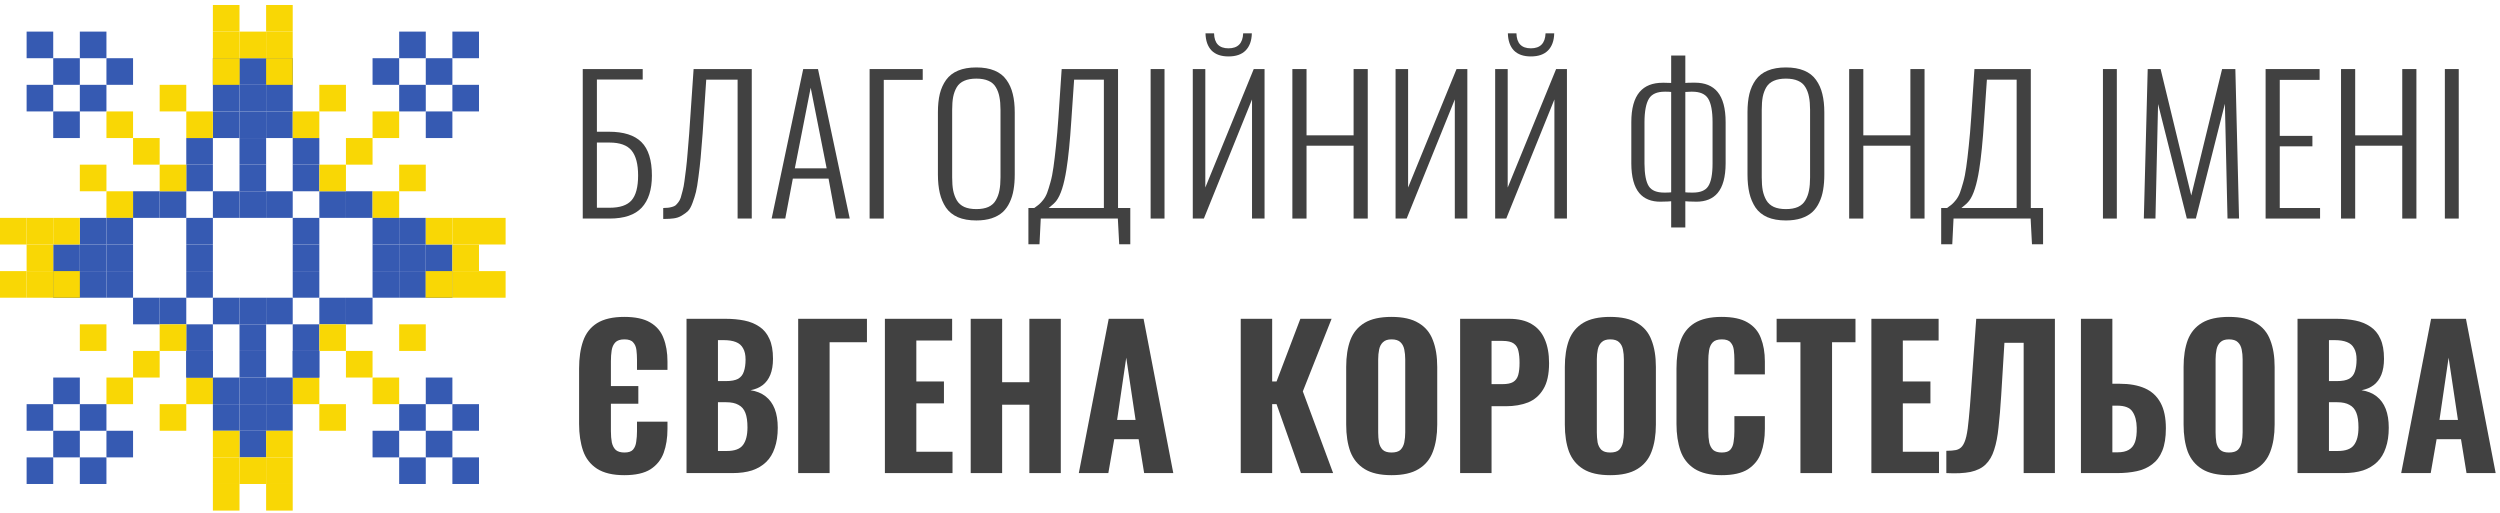
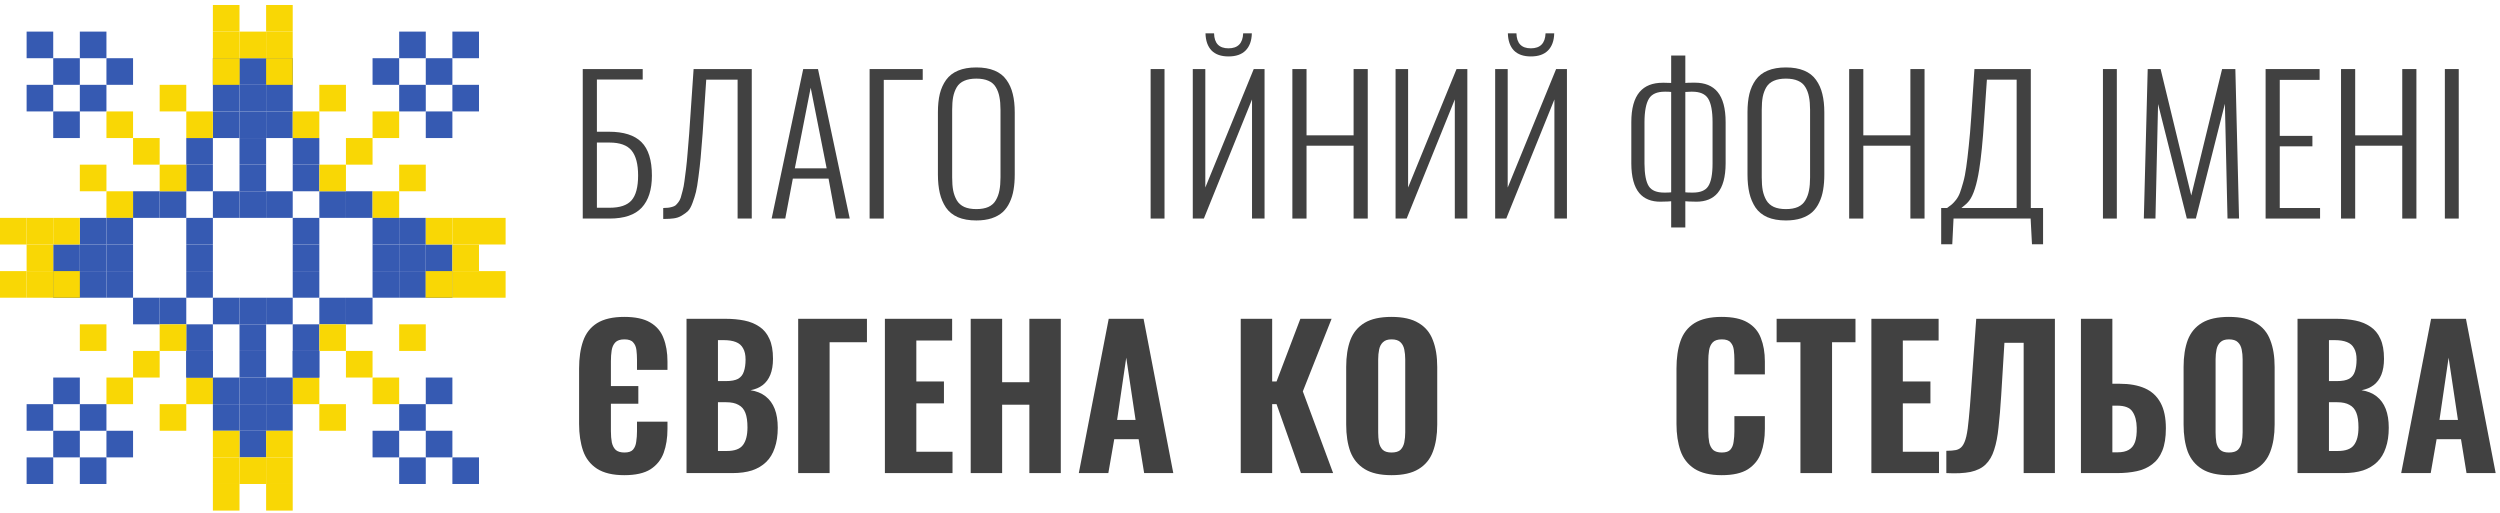
<svg xmlns="http://www.w3.org/2000/svg" width="409" height="84" viewBox="0 0 409 84" fill="none">
  <path d="M95.337 35.757V11.298H105.147V13.009H97.653V21.551H99.615C102.034 21.551 103.81 22.116 104.941 23.247C106.081 24.378 106.652 26.207 106.652 28.735C106.652 31.026 106.096 32.772 104.985 33.972C103.874 35.162 102.118 35.757 99.719 35.757H95.337ZM97.653 33.986H99.748C101.42 33.986 102.61 33.583 103.318 32.777C104.036 31.96 104.395 30.603 104.395 28.705C104.395 26.866 104.041 25.509 103.333 24.634C102.625 23.758 101.415 23.321 99.704 23.321H97.653V33.986Z" fill="#414141" />
  <path d="M108.503 35.816V34.031C108.847 34.021 109.113 34.006 109.299 33.986C109.486 33.967 109.703 33.922 109.949 33.854C110.194 33.785 110.381 33.701 110.509 33.603C110.637 33.495 110.789 33.327 110.966 33.101C111.143 32.875 111.276 32.624 111.365 32.349C111.453 32.064 111.557 31.685 111.675 31.213C111.802 30.741 111.901 30.23 111.97 29.679C112.048 29.128 112.137 28.45 112.235 27.643C112.333 26.837 112.417 25.981 112.486 25.076C112.565 24.162 112.653 23.09 112.751 21.86L113.474 11.298H122.989V35.757H120.673V13.039H115.54L114.949 21.875C114.822 23.547 114.713 24.865 114.625 25.829C114.536 26.782 114.418 27.81 114.271 28.912C114.133 30.013 113.995 30.844 113.858 31.405C113.72 31.965 113.533 32.56 113.297 33.19C113.071 33.809 112.825 34.252 112.56 34.517C112.294 34.773 111.955 35.024 111.542 35.27C111.139 35.516 110.696 35.668 110.214 35.727C109.801 35.786 109.319 35.816 108.768 35.816C108.68 35.816 108.591 35.816 108.503 35.816Z" fill="#414141" />
  <path d="M126.242 35.757L131.405 11.298H133.824L139.017 35.757H136.76L135.55 29.221H129.708L128.469 35.757H126.242ZM130.033 27.54H135.24L132.629 14.352L130.033 27.54Z" fill="#414141" />
  <path d="M142.269 35.757V11.298H150.958V13.068H144.585V35.757H142.269Z" fill="#414141" />
  <path d="M157.751 33.854C158.282 34.09 158.941 34.208 159.728 34.208C160.515 34.208 161.173 34.09 161.705 33.854C162.236 33.608 162.639 33.244 162.914 32.762C163.199 32.28 163.396 31.744 163.504 31.154C163.622 30.564 163.681 29.856 163.681 29.03V17.966C163.681 17.14 163.622 16.437 163.504 15.856C163.396 15.266 163.199 14.735 162.914 14.263C162.639 13.791 162.236 13.442 161.705 13.216C161.173 12.98 160.515 12.862 159.728 12.862C158.941 12.862 158.282 12.98 157.751 13.216C157.22 13.442 156.812 13.791 156.527 14.263C156.251 14.735 156.055 15.266 155.937 15.856C155.828 16.437 155.774 17.14 155.774 17.966V29.03C155.774 29.856 155.828 30.564 155.937 31.154C156.055 31.744 156.251 32.28 156.527 32.762C156.812 33.244 157.22 33.608 157.751 33.854ZM159.728 36.066C158.548 36.066 157.54 35.889 156.704 35.535C155.878 35.171 155.228 34.645 154.756 33.957C154.294 33.259 153.96 32.472 153.753 31.597C153.547 30.712 153.443 29.689 153.443 28.528V18.379C153.443 17.228 153.547 16.22 153.753 15.355C153.97 14.489 154.314 13.727 154.786 13.068C155.268 12.399 155.922 11.893 156.748 11.549C157.574 11.205 158.567 11.033 159.728 11.033C160.888 11.033 161.882 11.205 162.708 11.549C163.534 11.893 164.183 12.399 164.655 13.068C165.137 13.737 165.481 14.504 165.688 15.37C165.904 16.235 166.012 17.238 166.012 18.379V28.558C166.012 29.472 165.948 30.298 165.82 31.036C165.702 31.774 165.491 32.462 165.186 33.101C164.891 33.74 164.507 34.276 164.035 34.709C163.563 35.132 162.963 35.467 162.236 35.712C161.508 35.948 160.672 36.066 159.728 36.066Z" fill="#414141" />
-   <path d="M168.247 39.961V34.031H169.206C169.54 33.795 169.801 33.598 169.987 33.441C170.184 33.273 170.415 33.023 170.681 32.688C170.946 32.344 171.158 31.96 171.315 31.538C171.472 31.115 171.649 30.549 171.846 29.841C172.053 29.123 172.22 28.287 172.348 27.333C172.485 26.379 172.623 25.224 172.761 23.867C172.908 22.509 173.041 20.956 173.159 19.205L173.69 11.298H182.91V34.031H184.916V39.961H183.102L182.88 35.757H170.268L170.061 39.961H168.247ZM171.551 34.031H180.594V13.039H175.726L175.269 19.707C175.052 23.07 174.787 25.735 174.472 27.702C174.079 30.21 173.528 31.926 172.82 32.85C172.574 33.175 172.151 33.568 171.551 34.031Z" fill="#414141" />
  <path d="M188.242 35.757V11.298H190.514V35.757H188.242Z" fill="#414141" />
  <path d="M200.98 9.233C199.771 9.233 198.846 8.908 198.207 8.259C197.578 7.6 197.248 6.666 197.219 5.456H198.62C198.659 7.089 199.446 7.905 200.98 7.905C202.515 7.905 203.316 7.089 203.385 5.456H204.801C204.772 6.666 204.432 7.6 203.783 8.259C203.144 8.908 202.21 9.233 200.98 9.233ZM195.139 35.757V11.298H197.189V30.682L205.111 11.298H206.881V35.757H204.831V16.269L196.953 35.757H195.139Z" fill="#414141" />
  <path d="M211.432 35.757V11.298H213.748V22.141H221.448V11.298H223.764V35.757H221.448V23.837H213.748V35.757H211.432Z" fill="#414141" />
  <path d="M228.315 35.757V11.298H230.365V30.682L238.287 11.298H240.057V35.757H238.007V16.269L230.129 35.757H228.315Z" fill="#414141" />
  <path d="M250.45 9.233C249.24 9.233 248.316 8.908 247.676 8.259C247.047 7.6 246.718 6.666 246.688 5.456H248.09C248.129 7.089 248.916 7.905 250.45 7.905C251.984 7.905 252.786 7.089 252.854 5.456H254.271C254.241 6.666 253.902 7.6 253.253 8.259C252.613 8.908 251.679 9.233 250.45 9.233ZM244.608 35.757V11.298H246.659V30.682L254.58 11.298H256.351V35.757H254.3V16.269L246.423 35.757H244.608Z" fill="#414141" />
  <path d="M273.403 37.217V32.924C273.029 32.964 272.592 32.983 272.09 32.983C271.952 32.993 271.815 32.998 271.677 32.998C270.163 33.008 269.002 32.541 268.196 31.597C267.33 30.574 266.893 28.956 266.883 26.743V19.987C266.883 17.754 267.335 16.107 268.24 15.045C269.096 14.042 270.349 13.54 272.002 13.54C272.09 13.54 272.184 13.54 272.282 13.54C272.734 13.54 273.108 13.55 273.403 13.57V9.085H275.719V13.57C275.975 13.54 276.408 13.526 277.017 13.526C277.106 13.526 277.199 13.526 277.298 13.526C278.92 13.526 280.15 14.027 280.986 15.03C281.871 16.092 282.313 17.745 282.313 19.987V26.743C282.303 28.946 281.866 30.559 281 31.582C280.204 32.526 279.038 32.998 277.504 32.998C277.366 32.998 277.229 32.993 277.091 32.983C276.55 32.983 276.093 32.964 275.719 32.924V37.217H273.403ZM272.459 31.508C272.823 31.508 273.138 31.493 273.403 31.464V15.045C273.167 15.015 272.877 15.001 272.533 15.001C272.464 15.001 272.4 15.001 272.341 15.001C271.112 15.001 270.261 15.37 269.789 16.107C269.297 16.884 269.046 18.177 269.037 19.987V26.743C269.046 28.523 269.287 29.772 269.759 30.49C270.212 31.169 271.043 31.508 272.252 31.508C272.321 31.508 272.39 31.508 272.459 31.508ZM276.752 31.508C276.821 31.508 276.889 31.508 276.958 31.508C278.168 31.508 278.999 31.169 279.451 30.49C279.933 29.772 280.174 28.523 280.174 26.743V19.987C280.174 18.177 279.928 16.884 279.437 16.107C278.965 15.37 278.104 15.001 276.855 15.001C276.796 15.001 276.732 15.001 276.663 15.001C276.506 15.001 276.191 15.015 275.719 15.045V31.464C275.985 31.493 276.329 31.508 276.752 31.508Z" fill="#414141" />
  <path d="M290.198 33.854C290.729 34.09 291.388 34.208 292.175 34.208C292.961 34.208 293.62 34.09 294.151 33.854C294.682 33.608 295.086 33.244 295.361 32.762C295.646 32.28 295.843 31.744 295.951 31.154C296.069 30.564 296.128 29.856 296.128 29.03V17.966C296.128 17.14 296.069 16.437 295.951 15.856C295.843 15.266 295.646 14.735 295.361 14.263C295.086 13.791 294.682 13.442 294.151 13.216C293.62 12.98 292.961 12.862 292.175 12.862C291.388 12.862 290.729 12.98 290.198 13.216C289.667 13.442 289.259 13.791 288.973 14.263C288.698 14.735 288.501 15.266 288.383 15.856C288.275 16.437 288.221 17.14 288.221 17.966V29.03C288.221 29.856 288.275 30.564 288.383 31.154C288.501 31.744 288.698 32.28 288.973 32.762C289.259 33.244 289.667 33.608 290.198 33.854ZM292.175 36.066C290.994 36.066 289.986 35.889 289.15 35.535C288.324 35.171 287.675 34.645 287.203 33.957C286.741 33.259 286.407 32.472 286.2 31.597C285.994 30.712 285.89 29.689 285.89 28.528V18.379C285.89 17.228 285.994 16.22 286.2 15.355C286.416 14.489 286.761 13.727 287.233 13.068C287.715 12.399 288.369 11.893 289.195 11.549C290.021 11.205 291.014 11.033 292.175 11.033C293.335 11.033 294.328 11.205 295.154 11.549C295.981 11.893 296.63 12.399 297.102 13.068C297.584 13.737 297.928 14.504 298.134 15.37C298.351 16.235 298.459 17.238 298.459 18.379V28.558C298.459 29.472 298.395 30.298 298.267 31.036C298.149 31.774 297.938 32.462 297.633 33.101C297.338 33.74 296.954 34.276 296.482 34.709C296.01 35.132 295.41 35.467 294.682 35.712C293.955 35.948 293.119 36.066 292.175 36.066Z" fill="#414141" />
  <path d="M302.523 35.757V11.298H304.839V22.141H312.539V11.298H314.855V35.757H312.539V23.837H304.839V35.757H302.523Z" fill="#414141" />
  <path d="M317.577 39.961V34.031H318.535C318.87 33.795 319.13 33.598 319.317 33.441C319.514 33.273 319.745 33.023 320.011 32.688C320.276 32.344 320.488 31.96 320.645 31.538C320.802 31.115 320.979 30.549 321.176 29.841C321.383 29.123 321.55 28.287 321.678 27.333C321.815 26.379 321.953 25.224 322.091 23.867C322.238 22.509 322.371 20.956 322.489 19.205L323.02 11.298H332.24V34.031H334.246V39.961H332.432L332.21 35.757H319.598L319.391 39.961H317.577ZM320.881 34.031H329.924V13.039H325.056L324.598 19.707C324.382 23.07 324.117 25.735 323.802 27.702C323.408 30.21 322.858 31.926 322.15 32.85C321.904 33.175 321.481 33.568 320.881 34.031Z" fill="#414141" />
  <path d="M344.041 35.757V11.298H346.313V35.757H344.041Z" fill="#414141" />
  <path d="M350.73 35.757L351.365 11.298H353.474L358.49 31.98L363.535 11.298H365.704L366.308 35.757H364.42L363.992 16.977L359.242 35.757H357.767L353.061 17.022L352.633 35.757H350.73Z" fill="#414141" />
  <path d="M370.653 35.757V11.298H379.489V13.068H372.969V22.229H378.309V23.94H372.969V34.031H379.563V35.757H370.653Z" fill="#414141" />
  <path d="M382.992 35.757V11.298H385.308V22.141H393.009V11.298H395.325V35.757H393.009V23.837H385.308V35.757H382.992Z" fill="#414141" />
  <path d="M399.979 35.757V11.298H402.25V35.757H399.979Z" fill="#414141" />
  <path d="M102.125 77.739C100.255 77.739 98.77 77.386 97.669 76.68C96.589 75.974 95.831 74.997 95.394 73.751C94.958 72.483 94.74 71.019 94.74 69.357V60.289C94.74 58.544 94.958 57.048 95.394 55.801C95.831 54.534 96.589 53.558 97.669 52.872C98.77 52.187 100.255 51.844 102.125 51.844C103.932 51.844 105.345 52.145 106.363 52.748C107.402 53.35 108.129 54.202 108.544 55.303C108.981 56.404 109.199 57.682 109.199 59.136V60.507H104.213V58.886C104.213 58.305 104.182 57.765 104.119 57.266C104.057 56.747 103.881 56.331 103.59 56.02C103.32 55.687 102.842 55.521 102.156 55.521C101.471 55.521 100.972 55.687 100.661 56.02C100.349 56.352 100.152 56.788 100.068 57.328C99.985 57.848 99.944 58.429 99.944 59.074V63.156H104.431V66.054H99.944V70.541C99.944 71.247 99.996 71.871 100.1 72.411C100.224 72.93 100.442 73.335 100.754 73.626C101.086 73.896 101.554 74.031 102.156 74.031C102.821 74.031 103.288 73.875 103.559 73.564C103.849 73.231 104.026 72.795 104.088 72.255C104.171 71.715 104.213 71.143 104.213 70.541V68.983H109.199V70.167C109.199 71.642 108.991 72.951 108.576 74.093C108.16 75.215 107.443 76.109 106.425 76.773C105.407 77.417 103.974 77.739 102.125 77.739Z" fill="#414141" />
  <path d="M112.315 77.397V52.156H118.703C119.804 52.156 120.822 52.249 121.757 52.436C122.692 52.623 123.512 52.955 124.218 53.433C124.946 53.911 125.496 54.576 125.87 55.428C126.265 56.259 126.462 57.349 126.462 58.7C126.462 59.718 126.317 60.59 126.026 61.317C125.735 62.023 125.32 62.584 124.779 63C124.239 63.415 123.574 63.696 122.785 63.841C123.761 63.987 124.582 64.319 125.247 64.838C125.912 65.358 126.41 66.043 126.743 66.895C127.075 67.747 127.241 68.775 127.241 69.98C127.241 71.247 127.075 72.348 126.743 73.283C126.431 74.218 125.964 74.987 125.34 75.589C124.717 76.192 123.948 76.649 123.034 76.96C122.12 77.251 121.061 77.397 119.856 77.397H112.315ZM117.456 73.782H118.89C120.178 73.782 121.061 73.46 121.539 72.816C122.037 72.172 122.286 71.206 122.286 69.918C122.286 68.921 122.172 68.131 121.944 67.549C121.715 66.947 121.341 66.511 120.822 66.241C120.323 65.95 119.648 65.804 118.796 65.804H117.456V73.782ZM117.456 62.346H118.734C119.627 62.346 120.302 62.221 120.76 61.971C121.217 61.702 121.528 61.307 121.694 60.787C121.881 60.247 121.975 59.593 121.975 58.824C121.975 58.056 121.84 57.443 121.57 56.986C121.32 56.508 120.926 56.165 120.386 55.957C119.866 55.75 119.201 55.646 118.391 55.646H117.456V62.346Z" fill="#414141" />
  <path d="M130.582 77.397V52.156H141.832V55.989H135.724V77.397H130.582Z" fill="#414141" />
  <path d="M144.769 77.397V52.156H155.769V55.708H149.911V62.408H154.429V65.991H149.911V73.906H155.831V77.397H144.769Z" fill="#414141" />
  <path d="M158.807 77.397V52.156H163.948V62.532H168.404V52.156H173.546V77.397H168.404V66.21H163.948V77.397H158.807Z" fill="#414141" />
  <path d="M176.494 77.397L181.387 52.156H187.089L191.95 77.397H187.183L186.279 71.85H182.29L181.324 77.397H176.494ZM182.758 68.702H185.78L184.254 58.513L182.758 68.702Z" fill="#414141" />
  <path d="M202.984 77.397V52.156H208.126V62.408H208.843L212.738 52.156H217.848L213.143 64.028L218.098 77.397H212.831L208.843 66.116H208.126V77.397H202.984Z" fill="#414141" />
  <path d="M227.652 77.739C225.803 77.739 224.339 77.407 223.259 76.742C222.178 76.077 221.399 75.132 220.922 73.906C220.464 72.66 220.236 71.175 220.236 69.45V60.039C220.236 58.315 220.464 56.84 220.922 55.615C221.399 54.389 222.178 53.454 223.259 52.81C224.339 52.166 225.803 51.844 227.652 51.844C229.522 51.844 230.997 52.176 232.077 52.841C233.178 53.485 233.957 54.42 234.414 55.646C234.892 56.851 235.131 58.315 235.131 60.039V69.45C235.131 71.175 234.892 72.66 234.414 73.906C233.957 75.132 233.178 76.077 232.077 76.742C230.997 77.407 229.522 77.739 227.652 77.739ZM227.652 74.031C228.317 74.031 228.805 73.886 229.117 73.595C229.429 73.283 229.636 72.878 229.74 72.379C229.844 71.86 229.896 71.31 229.896 70.728V58.793C229.896 58.211 229.844 57.671 229.74 57.173C229.636 56.674 229.429 56.279 229.117 55.989C228.805 55.677 228.317 55.521 227.652 55.521C227.029 55.521 226.562 55.677 226.25 55.989C225.939 56.279 225.731 56.674 225.627 57.173C225.523 57.671 225.471 58.211 225.471 58.793V70.728C225.471 71.31 225.513 71.86 225.596 72.379C225.7 72.878 225.907 73.283 226.219 73.595C226.531 73.886 227.008 74.031 227.652 74.031Z" fill="#414141" />
-   <path d="M238.876 77.397V52.156H246.884C248.401 52.156 249.637 52.447 250.593 53.028C251.548 53.589 252.255 54.41 252.712 55.49C253.19 56.57 253.428 57.879 253.428 59.416C253.428 61.224 253.117 62.636 252.494 63.654C251.891 64.672 251.06 65.399 250.001 65.836C248.941 66.251 247.726 66.459 246.355 66.459H244.018V77.397H238.876ZM244.018 62.844H245.825C246.573 62.844 247.144 62.73 247.539 62.501C247.954 62.252 248.235 61.868 248.38 61.348C248.526 60.829 248.598 60.164 248.598 59.354C248.598 58.585 248.536 57.941 248.411 57.422C248.308 56.903 248.058 56.498 247.664 56.207C247.269 55.916 246.646 55.77 245.794 55.77H244.018V62.844Z" fill="#414141" />
-   <path d="M263.424 77.739C261.575 77.739 260.11 77.407 259.03 76.742C257.95 76.077 257.171 75.132 256.693 73.906C256.236 72.66 256.007 71.175 256.007 69.45V60.039C256.007 58.315 256.236 56.84 256.693 55.615C257.171 54.389 257.95 53.454 259.03 52.81C260.11 52.166 261.575 51.844 263.424 51.844C265.293 51.844 266.768 52.176 267.849 52.841C268.95 53.485 269.729 54.42 270.186 55.646C270.664 56.851 270.903 58.315 270.903 60.039V69.45C270.903 71.175 270.664 72.66 270.186 73.906C269.729 75.132 268.95 76.077 267.849 76.742C266.768 77.407 265.293 77.739 263.424 77.739ZM263.424 74.031C264.089 74.031 264.577 73.886 264.888 73.595C265.2 73.283 265.408 72.878 265.512 72.379C265.615 71.86 265.667 71.31 265.667 70.728V58.793C265.667 58.211 265.615 57.671 265.512 57.173C265.408 56.674 265.2 56.279 264.888 55.989C264.577 55.677 264.089 55.521 263.424 55.521C262.801 55.521 262.333 55.677 262.021 55.989C261.71 56.279 261.502 56.674 261.398 57.173C261.294 57.671 261.242 58.211 261.242 58.793V70.728C261.242 71.31 261.284 71.86 261.367 72.379C261.471 72.878 261.679 73.283 261.99 73.595C262.302 73.886 262.78 74.031 263.424 74.031Z" fill="#414141" />
  <path d="M281.659 77.739C279.789 77.739 278.304 77.386 277.203 76.68C276.122 75.974 275.364 74.997 274.928 73.751C274.492 72.483 274.273 71.019 274.273 69.357V60.289C274.273 58.544 274.492 57.048 274.928 55.801C275.364 54.534 276.122 53.558 277.203 52.872C278.304 52.187 279.789 51.844 281.659 51.844C283.466 51.844 284.879 52.145 285.897 52.748C286.935 53.35 287.662 54.202 288.078 55.303C288.514 56.404 288.732 57.682 288.732 59.136V61.255H283.747V58.886C283.747 58.305 283.715 57.765 283.653 57.266C283.591 56.747 283.414 56.331 283.123 56.02C282.853 55.687 282.375 55.521 281.69 55.521C281.004 55.521 280.506 55.687 280.194 56.02C279.882 56.352 279.685 56.788 279.602 57.328C279.519 57.848 279.477 58.429 279.477 59.074V70.541C279.477 71.247 279.529 71.871 279.633 72.411C279.758 72.93 279.976 73.335 280.288 73.626C280.62 73.896 281.087 74.031 281.69 74.031C282.355 74.031 282.822 73.875 283.092 73.564C283.383 73.231 283.56 72.795 283.622 72.255C283.705 71.715 283.747 71.143 283.747 70.541V68.079H288.732V70.167C288.732 71.642 288.525 72.951 288.109 74.093C287.694 75.215 286.977 76.109 285.959 76.773C284.941 77.417 283.508 77.739 281.659 77.739Z" fill="#414141" />
  <path d="M294.551 77.397V55.989H290.656V52.156H303.557V55.989H299.724V77.397H294.551Z" fill="#414141" />
  <path d="M306.158 77.397V52.156H317.158V55.708H311.3V62.408H315.818V65.991H311.3V73.906H317.221V77.397H306.158Z" fill="#414141" />
  <path d="M318.42 77.397V73.751C319.064 73.751 319.593 73.709 320.009 73.626C320.445 73.522 320.788 73.304 321.037 72.972C321.307 72.618 321.525 72.089 321.692 71.382C321.858 70.655 321.993 69.689 322.097 68.484C322.221 67.279 322.346 65.752 322.471 63.904L323.312 52.156H336.182V77.397H331.071V56.082H327.924L327.394 64.714C327.27 66.708 327.124 68.443 326.958 69.918C326.813 71.372 326.574 72.598 326.241 73.595C325.93 74.592 325.462 75.392 324.839 75.994C324.236 76.576 323.416 76.981 322.377 77.21C321.338 77.417 320.019 77.48 318.42 77.397Z" fill="#414141" />
  <path d="M340.44 77.397V52.156H345.582V62.782H346.766C348.407 62.782 349.788 63.031 350.91 63.53C352.032 64.028 352.884 64.818 353.466 65.898C354.047 66.957 354.338 68.349 354.338 70.073C354.338 71.569 354.141 72.795 353.746 73.751C353.372 74.686 352.822 75.423 352.094 75.963C351.388 76.503 350.547 76.877 349.57 77.085C348.615 77.293 347.555 77.397 346.392 77.397H340.44ZM345.582 74H346.423C347.192 74 347.804 73.865 348.262 73.595C348.739 73.325 349.082 72.899 349.29 72.317C349.498 71.715 349.591 70.936 349.57 69.98C349.55 68.879 349.321 68.007 348.885 67.362C348.469 66.698 347.628 66.365 346.361 66.365H345.582V74Z" fill="#414141" />
  <path d="M364.652 77.739C362.803 77.739 361.338 77.407 360.258 76.742C359.178 76.077 358.398 75.132 357.921 73.906C357.464 72.66 357.235 71.175 357.235 69.45V60.039C357.235 58.315 357.464 56.84 357.921 55.615C358.398 54.389 359.178 53.454 360.258 52.81C361.338 52.166 362.803 51.844 364.652 51.844C366.521 51.844 367.996 52.176 369.077 52.841C370.178 53.485 370.957 54.42 371.414 55.646C371.891 56.851 372.13 58.315 372.13 60.039V69.45C372.13 71.175 371.891 72.66 371.414 73.906C370.957 75.132 370.178 76.077 369.077 76.742C367.996 77.407 366.521 77.739 364.652 77.739ZM364.652 74.031C365.316 74.031 365.805 73.886 366.116 73.595C366.428 73.283 366.636 72.878 366.739 72.379C366.843 71.86 366.895 71.31 366.895 70.728V58.793C366.895 58.211 366.843 57.671 366.739 57.173C366.636 56.674 366.428 56.279 366.116 55.989C365.805 55.677 365.316 55.521 364.652 55.521C364.028 55.521 363.561 55.677 363.249 55.989C362.938 56.279 362.73 56.674 362.626 57.173C362.522 57.671 362.47 58.211 362.47 58.793V70.728C362.47 71.31 362.512 71.86 362.595 72.379C362.699 72.878 362.907 73.283 363.218 73.595C363.53 73.886 364.008 74.031 364.652 74.031Z" fill="#414141" />
  <path d="M375.875 77.397V52.156H382.263C383.364 52.156 384.382 52.249 385.317 52.436C386.252 52.623 387.073 52.955 387.779 53.433C388.506 53.911 389.057 54.576 389.43 55.428C389.825 56.259 390.023 57.349 390.023 58.7C390.023 59.718 389.877 60.59 389.586 61.317C389.295 62.023 388.88 62.584 388.34 63C387.8 63.415 387.135 63.696 386.345 63.841C387.322 63.987 388.142 64.319 388.807 64.838C389.472 65.358 389.971 66.043 390.303 66.895C390.635 67.747 390.802 68.775 390.802 69.98C390.802 71.247 390.635 72.348 390.303 73.283C389.991 74.218 389.524 74.987 388.901 75.589C388.277 76.192 387.509 76.649 386.595 76.96C385.681 77.251 384.621 77.397 383.416 77.397H375.875ZM381.017 73.782H382.45C383.738 73.782 384.621 73.46 385.099 72.816C385.598 72.172 385.847 71.206 385.847 69.918C385.847 68.921 385.733 68.131 385.504 67.549C385.276 66.947 384.902 66.511 384.382 66.241C383.884 65.95 383.209 65.804 382.357 65.804H381.017V73.782ZM381.017 62.346H382.294C383.188 62.346 383.863 62.221 384.32 61.971C384.777 61.702 385.089 61.307 385.255 60.787C385.442 60.247 385.535 59.593 385.535 58.824C385.535 58.056 385.4 57.443 385.13 56.986C384.881 56.508 384.486 56.165 383.946 55.957C383.427 55.75 382.762 55.646 381.952 55.646H381.017V62.346Z" fill="#414141" />
  <path d="M392.834 77.397L397.726 52.156H403.429L408.29 77.397H403.522L402.619 71.85H398.63L397.664 77.397H392.834ZM399.097 68.702H402.12L400.593 58.513L399.097 68.702Z" fill="#414141" />
  <path d="M13.061 5.17H17.414V9.523H13.061V5.17Z" fill="#365AB2" />
  <path d="M4.354 5.17H8.707V9.523H4.354V5.17Z" fill="#365AB2" />
  <path d="M4.354 13.877H8.707V18.23H4.354V13.877Z" fill="#365AB2" />
  <path d="M13.061 13.877H17.414V18.23H13.061V13.877Z" fill="#365AB2" />
  <path d="M17.414 18.23H21.768V22.584H17.414V18.23Z" fill="#F9D705" />
  <path d="M21.768 22.584H26.121V26.938H21.768V22.584Z" fill="#F9D705" />
  <path d="M13.061 26.938H17.414V31.291H13.061V26.938Z" fill="#F9D705" />
  <path d="M26.122 13.877H30.475V18.23H26.122V13.877Z" fill="#F9D705" />
  <path d="M34.828 13.877H39.182V18.23H34.828V13.877Z" fill="#365AB2" />
  <path d="M34.828 18.23H39.182V22.584H34.828V18.23Z" fill="#365AB2" />
  <path d="M34.828 31.291H39.182V35.645H34.828V31.291Z" fill="#365AB2" />
  <path d="M39.182 13.877H43.536V18.23H39.182V13.877Z" fill="#365AB2" />
  <path d="M39.182 9.523H43.536V13.877H39.182V9.523Z" fill="#365AB2" />
  <path d="M39.182 18.23H43.536V22.584H39.182V18.23Z" fill="#365AB2" />
  <path d="M30.475 22.584H34.829V26.938H30.475V22.584Z" fill="#365AB2" />
  <path d="M39.182 22.584H43.536V26.938H39.182V22.584Z" fill="#365AB2" />
  <path d="M30.475 26.938H34.829V31.291H30.475V26.938Z" fill="#365AB2" />
  <path d="M39.182 26.938H43.536V31.291H39.182V26.938Z" fill="#365AB2" />
  <path d="M26.122 31.291H30.475V35.645H26.122V31.291Z" fill="#365AB2" />
  <path d="M39.182 31.291H43.536V35.645H39.182V31.291Z" fill="#365AB2" />
  <path d="M34.828 9.523H39.182V13.877H34.828V9.523Z" fill="#F9D705" />
  <path d="M34.828 9.523H39.182V13.877H34.828V9.523Z" fill="#365AB2" />
  <path d="M34.828 5.17H39.182V9.523H34.828V5.17Z" fill="#F9D705" />
  <path d="M39.182 5.17H43.536V9.523H39.182V5.17Z" fill="#F9D705" />
  <path d="M34.828 0.816H39.182V5.17H34.828V0.816Z" fill="#F9D705" />
  <path d="M26.122 26.938H30.475V31.291H26.122V26.938Z" fill="#F9D705" />
  <path d="M21.768 31.291H26.121V35.645H21.768V31.291Z" fill="#365AB2" />
  <path d="M17.414 31.291H21.768V35.645H17.414V31.291Z" fill="#F9D705" />
  <path d="M30.475 18.23H34.829V22.584H30.475V18.23Z" fill="#F9D705" />
  <path d="M8.707 9.523H13.061V13.877H8.707V9.523Z" fill="#365AB2" />
  <path d="M8.707 18.23H13.061V22.584H8.707V18.23Z" fill="#365AB2" />
  <path d="M17.414 9.523H21.768V13.877H17.414V9.523Z" fill="#365AB2" />
  <path d="M34.828 9.523H39.182V13.877H34.828V9.523Z" fill="#F9D705" />
  <path d="M13.061 48.706L13.061 44.352L17.414 44.352L17.414 48.706L13.061 48.706Z" fill="#365AB2" />
  <path d="M17.414 48.706L17.414 44.352L21.768 44.352L21.768 48.706L17.414 48.706Z" fill="#365AB2" />
  <path d="M30.475 48.706L30.475 44.352L34.829 44.352L34.829 48.706L30.475 48.706Z" fill="#365AB2" />
  <path d="M13.061 39.998L13.061 35.645L17.414 35.645L17.414 39.998L13.061 39.998Z" fill="#365AB2" />
  <path d="M17.414 39.998L17.414 35.645L21.768 35.645L21.768 39.998L17.414 39.998Z" fill="#365AB2" />
  <path d="M30.475 39.998L30.475 35.645L34.829 35.645L34.829 39.998L30.475 39.998Z" fill="#365AB2" />
  <path d="M13.061 44.352L13.061 39.998L17.414 39.998L17.414 44.352L13.061 44.352Z" fill="#365AB2" />
  <path d="M8.707 44.352L8.707 39.998L13.061 39.998L13.061 44.352L8.707 44.352Z" fill="#365AB2" />
  <path d="M17.414 44.352L17.414 39.998L21.768 39.998L21.768 44.352L17.414 44.352Z" fill="#365AB2" />
  <path d="M30.475 44.352L30.475 39.998L34.829 39.998L34.829 44.352L30.475 44.352Z" fill="#365AB2" />
  <path d="M8.707 48.706L8.707 44.352L13.061 44.352L13.061 48.706L8.707 48.706Z" fill="#F9D705" />
  <path d="M8.707 39.998L8.707 35.645L13.061 35.645L13.061 39.998L8.707 39.998Z" fill="#F9D705" />
  <path d="M8.707 48.706L8.707 44.352L13.061 44.352L13.061 48.706L8.707 48.706Z" fill="#365AB2" />
  <path d="M4.354 48.706L4.354 44.352L8.707 44.352L8.707 48.706L4.354 48.706Z" fill="#F9D705" />
  <path d="M4.354 39.998L4.354 35.645L8.707 35.645L8.707 39.998L4.354 39.998Z" fill="#F9D705" />
  <path d="M4.354 44.352L4.354 39.998L8.707 39.998L8.707 44.352L4.354 44.352Z" fill="#F9D705" />
  <path d="M-1.52588e-05 48.706L-1.54491e-05 44.352L4.354 44.352L4.354 48.706L-1.52588e-05 48.706Z" fill="#F9D705" />
  <path d="M-1.52588e-05 39.998L-1.54491e-05 35.645L4.354 35.645L4.354 39.998L-1.52588e-05 39.998Z" fill="#F9D705" />
  <path d="M8.707 48.706L8.707 44.352L13.061 44.352L13.061 48.706L8.707 48.706Z" fill="#F9D705" />
  <path d="M13.061 79.18H17.414V74.827H13.061V79.18Z" fill="#365AB2" />
  <path d="M4.354 79.18H8.707V74.827H4.354V79.18Z" fill="#365AB2" />
  <path d="M4.354 70.473H8.707V66.12H4.354V70.473Z" fill="#365AB2" />
  <path d="M13.061 70.473H17.414V66.12H13.061V70.473Z" fill="#365AB2" />
  <path d="M17.414 66.12H21.768V61.766H17.414V66.12Z" fill="#F9D705" />
  <path d="M21.768 61.766H26.121V57.413H21.768V61.766Z" fill="#F9D705" />
  <path d="M13.061 57.413H17.414V53.059H13.061V57.413Z" fill="#F9D705" />
  <path d="M26.122 70.473H30.475V66.12H26.122V70.473Z" fill="#F9D705" />
  <path d="M30.475 66.12H34.829V61.766H30.475V66.12Z" fill="#F9D705" />
  <path d="M39.182 70.473H34.828V66.12H39.182V70.473Z" fill="#365AB2" />
  <path d="M39.182 66.12H34.828V61.766H39.182V66.12Z" fill="#365AB2" />
  <path d="M39.182 53.059H34.828V48.706H39.182V53.059Z" fill="#365AB2" />
  <path d="M43.536 70.473H39.182V66.12H43.536V70.473Z" fill="#365AB2" />
  <path d="M43.536 74.827H39.182V70.473H43.536V74.827Z" fill="#365AB2" />
  <path d="M43.536 66.12H39.182V61.766H43.536V66.12Z" fill="#365AB2" />
  <path d="M34.828 61.766H30.475V57.413H34.828V61.766Z" fill="#365AB2" />
  <path d="M26.122 53.059H21.768V48.706H26.122V53.059Z" fill="#365AB2" />
  <path d="M34.828 57.413H30.475V53.059H34.828V57.413Z" fill="#365AB2" />
  <path d="M43.536 57.413H39.182V53.059H43.536V57.413Z" fill="#365AB2" />
  <path d="M43.536 53.059H39.182V48.706H43.536V53.059Z" fill="#365AB2" />
  <path d="M39.182 74.827H34.828V70.473H39.182V74.827Z" fill="#F9D705" />
  <path d="M39.182 79.18H34.828V74.827H39.182V79.18Z" fill="#F9D705" />
  <path d="M43.536 79.18H39.182V74.827H43.536V79.18Z" fill="#F9D705" />
  <path d="M39.182 83.534H34.828V79.18H39.182V83.534Z" fill="#F9D705" />
  <path d="M30.475 53.059H26.122V48.706H30.475V53.059Z" fill="#365AB2" />
  <path d="M26.122 57.413H30.475V53.059H26.122V57.413Z" fill="#F9D705" />
  <path d="M8.707 74.827H13.061V70.473H8.707V74.827Z" fill="#365AB2" />
  <path d="M8.707 66.12H13.061V61.766H8.707V66.12Z" fill="#365AB2" />
  <path d="M17.414 74.827H21.768V70.473H17.414V74.827Z" fill="#365AB2" />
  <path d="M34.828 61.766H30.475V57.413H34.828V61.766Z" fill="#365AB2" />
  <path d="M43.536 61.766H39.182V57.413H43.536V61.766Z" fill="#365AB2" />
  <path d="M69.657 5.17H65.304V9.523H69.657V5.17Z" fill="#365AB2" />
  <path d="M78.364 5.17H74.011V9.523H78.364V5.17Z" fill="#365AB2" />
  <path d="M78.364 13.877H74.011V18.23H78.364V13.877Z" fill="#365AB2" />
  <path d="M69.657 13.877H65.304V18.23H69.657V13.877Z" fill="#365AB2" />
  <path d="M65.304 18.23H60.95V22.584H65.304V18.23Z" fill="#F9D705" />
  <path d="M60.95 22.584H56.596V26.938H60.95V22.584Z" fill="#F9D705" />
  <path d="M69.657 26.938H65.304V31.291H69.657V26.938Z" fill="#F9D705" />
  <path d="M56.596 13.877H52.243V18.23H56.596V13.877Z" fill="#F9D705" />
  <path d="M47.889 13.877H43.536V18.23H47.889V13.877Z" fill="#365AB2" />
  <path d="M47.889 18.23H43.536V22.584H47.889V18.23Z" fill="#365AB2" />
  <path d="M47.889 31.291H43.536V35.645H47.889V31.291Z" fill="#365AB2" />
  <path d="M52.243 22.584H47.889V26.938H52.243V22.584Z" fill="#365AB2" />
  <path d="M52.243 26.938H47.889V31.291H52.243V26.938Z" fill="#365AB2" />
  <path d="M56.596 31.291H52.243V35.645H56.596V31.291Z" fill="#365AB2" />
  <path d="M47.889 9.523H43.536V13.877H47.889V9.523Z" fill="#F9D705" />
  <path d="M47.889 9.523H43.536V13.877H47.889V9.523Z" fill="#365AB2" />
  <path d="M47.889 5.17H43.536V9.523H47.889V5.17Z" fill="#F9D705" />
  <path d="M47.889 0.816H43.536V5.17H47.889V0.816Z" fill="#F9D705" />
  <path d="M56.596 26.938H52.243V31.291H56.596V26.938Z" fill="#F9D705" />
  <path d="M60.95 31.291H56.596V35.645H60.95V31.291Z" fill="#365AB2" />
  <path d="M65.304 31.291H60.95V35.645H65.304V31.291Z" fill="#F9D705" />
  <path d="M52.243 18.23H47.889V22.584H52.243V18.23Z" fill="#F9D705" />
  <path d="M74.011 9.523H69.657V13.877H74.011V9.523Z" fill="#365AB2" />
  <path d="M74.011 18.23H69.657V22.584H74.011V18.23Z" fill="#365AB2" />
  <path d="M65.304 9.523H60.95V13.877H65.304V9.523Z" fill="#365AB2" />
  <path d="M47.889 9.523H43.536V13.877H47.889V9.523Z" fill="#F9D705" />
  <path d="M69.657 48.706L69.657 44.352L65.304 44.352L65.304 48.706L69.657 48.706Z" fill="#365AB2" />
  <path d="M65.304 48.706L65.304 44.352L60.95 44.352L60.95 48.706L65.304 48.706Z" fill="#365AB2" />
  <path d="M52.243 48.706L52.243 44.352L47.889 44.352L47.889 48.706L52.243 48.706Z" fill="#365AB2" />
  <path d="M69.657 39.998L69.657 35.645L65.304 35.645L65.304 39.998L69.657 39.998Z" fill="#365AB2" />
  <path d="M65.304 39.998L65.304 35.645L60.95 35.645L60.95 39.998L65.304 39.998Z" fill="#365AB2" />
  <path d="M52.243 39.998L52.243 35.645L47.889 35.645L47.889 39.998L52.243 39.998Z" fill="#365AB2" />
  <path d="M69.657 44.352L69.657 39.998L65.304 39.998L65.304 44.352L69.657 44.352Z" fill="#365AB2" />
  <path d="M74.011 44.352L74.011 39.998L69.657 39.998L69.657 44.352L74.011 44.352Z" fill="#365AB2" />
  <path d="M65.304 44.352L65.304 39.998L60.95 39.998L60.95 44.352L65.304 44.352Z" fill="#365AB2" />
  <path d="M52.243 44.352L52.243 39.998L47.889 39.998L47.889 44.352L52.243 44.352Z" fill="#365AB2" />
  <path d="M74.011 48.706L74.011 44.352L69.657 44.352L69.657 48.706L74.011 48.706Z" fill="#F9D705" />
  <path d="M74.011 39.998L74.011 35.645L69.657 35.645L69.657 39.998L74.011 39.998Z" fill="#F9D705" />
  <path d="M74.011 48.706L74.011 44.352L69.657 44.352L69.657 48.706L74.011 48.706Z" fill="#365AB2" />
  <path d="M78.364 48.706L78.364 44.352L74.011 44.352L74.011 48.706L78.364 48.706Z" fill="#F9D705" />
  <path d="M78.364 39.998L78.364 35.645L74.011 35.645L74.011 39.998L78.364 39.998Z" fill="#F9D705" />
  <path d="M78.364 44.352L78.364 39.998L74.011 39.998L74.011 44.352L78.364 44.352Z" fill="#F9D705" />
  <path d="M82.718 48.706L82.718 44.352L78.364 44.352L78.364 48.706L82.718 48.706Z" fill="#F9D705" />
  <path d="M82.718 39.998L82.718 35.645L78.364 35.645L78.364 39.998L82.718 39.998Z" fill="#F9D705" />
  <path d="M74.011 48.706L74.011 44.352L69.657 44.352L69.657 48.706L74.011 48.706Z" fill="#F9D705" />
  <path d="M69.657 79.18H65.304V74.827H69.657V79.18Z" fill="#365AB2" />
  <path d="M78.364 79.18H74.011V74.827H78.364V79.18Z" fill="#365AB2" />
-   <path d="M78.364 70.473H74.011V66.12H78.364V70.473Z" fill="#365AB2" />
  <path d="M69.657 70.473H65.304V66.12H69.657V70.473Z" fill="#365AB2" />
  <path d="M65.304 66.12H60.95V61.766H65.304V66.12Z" fill="#F9D705" />
  <path d="M60.95 61.766H56.596V57.413H60.95V61.766Z" fill="#F9D705" />
  <path d="M69.657 57.413H65.304V53.059H69.657V57.413Z" fill="#F9D705" />
  <path d="M56.596 70.473H52.243V66.12H56.596V70.473Z" fill="#F9D705" />
  <path d="M52.243 66.12H47.889V61.766H52.243V66.12Z" fill="#F9D705" />
  <path d="M43.536 70.473H47.889V66.12H43.536V70.473Z" fill="#365AB2" />
  <path d="M43.536 66.12H47.889V61.766H43.536V66.12Z" fill="#365AB2" />
  <path d="M43.536 53.059H47.889V48.706H43.536V53.059Z" fill="#365AB2" />
  <path d="M47.889 61.766H52.243V57.413H47.889V61.766Z" fill="#365AB2" />
  <path d="M56.596 53.059H60.95V48.706H56.596V53.059Z" fill="#365AB2" />
  <path d="M47.889 57.413H52.243V53.059H47.889V57.413Z" fill="#365AB2" />
  <path d="M43.536 74.827H47.889V70.473H43.536V74.827Z" fill="#F9D705" />
  <path d="M43.536 79.18H47.889V74.827H43.536V79.18Z" fill="#F9D705" />
  <path d="M43.536 83.534H47.889V79.18H43.536V83.534Z" fill="#F9D705" />
  <path d="M52.243 53.059H56.596V48.706H52.243V53.059Z" fill="#365AB2" />
  <path d="M56.596 57.413H52.243V53.059H56.596V57.413Z" fill="#F9D705" />
  <path d="M74.011 74.827H69.657V70.473H74.011V74.827Z" fill="#365AB2" />
  <path d="M74.011 66.12H69.657V61.766H74.011V66.12Z" fill="#365AB2" />
  <path d="M65.304 74.827H60.95V70.473H65.304V74.827Z" fill="#365AB2" />
  <path d="M47.889 61.766H52.243V57.413H47.889V61.766Z" fill="#365AB2" />
</svg>